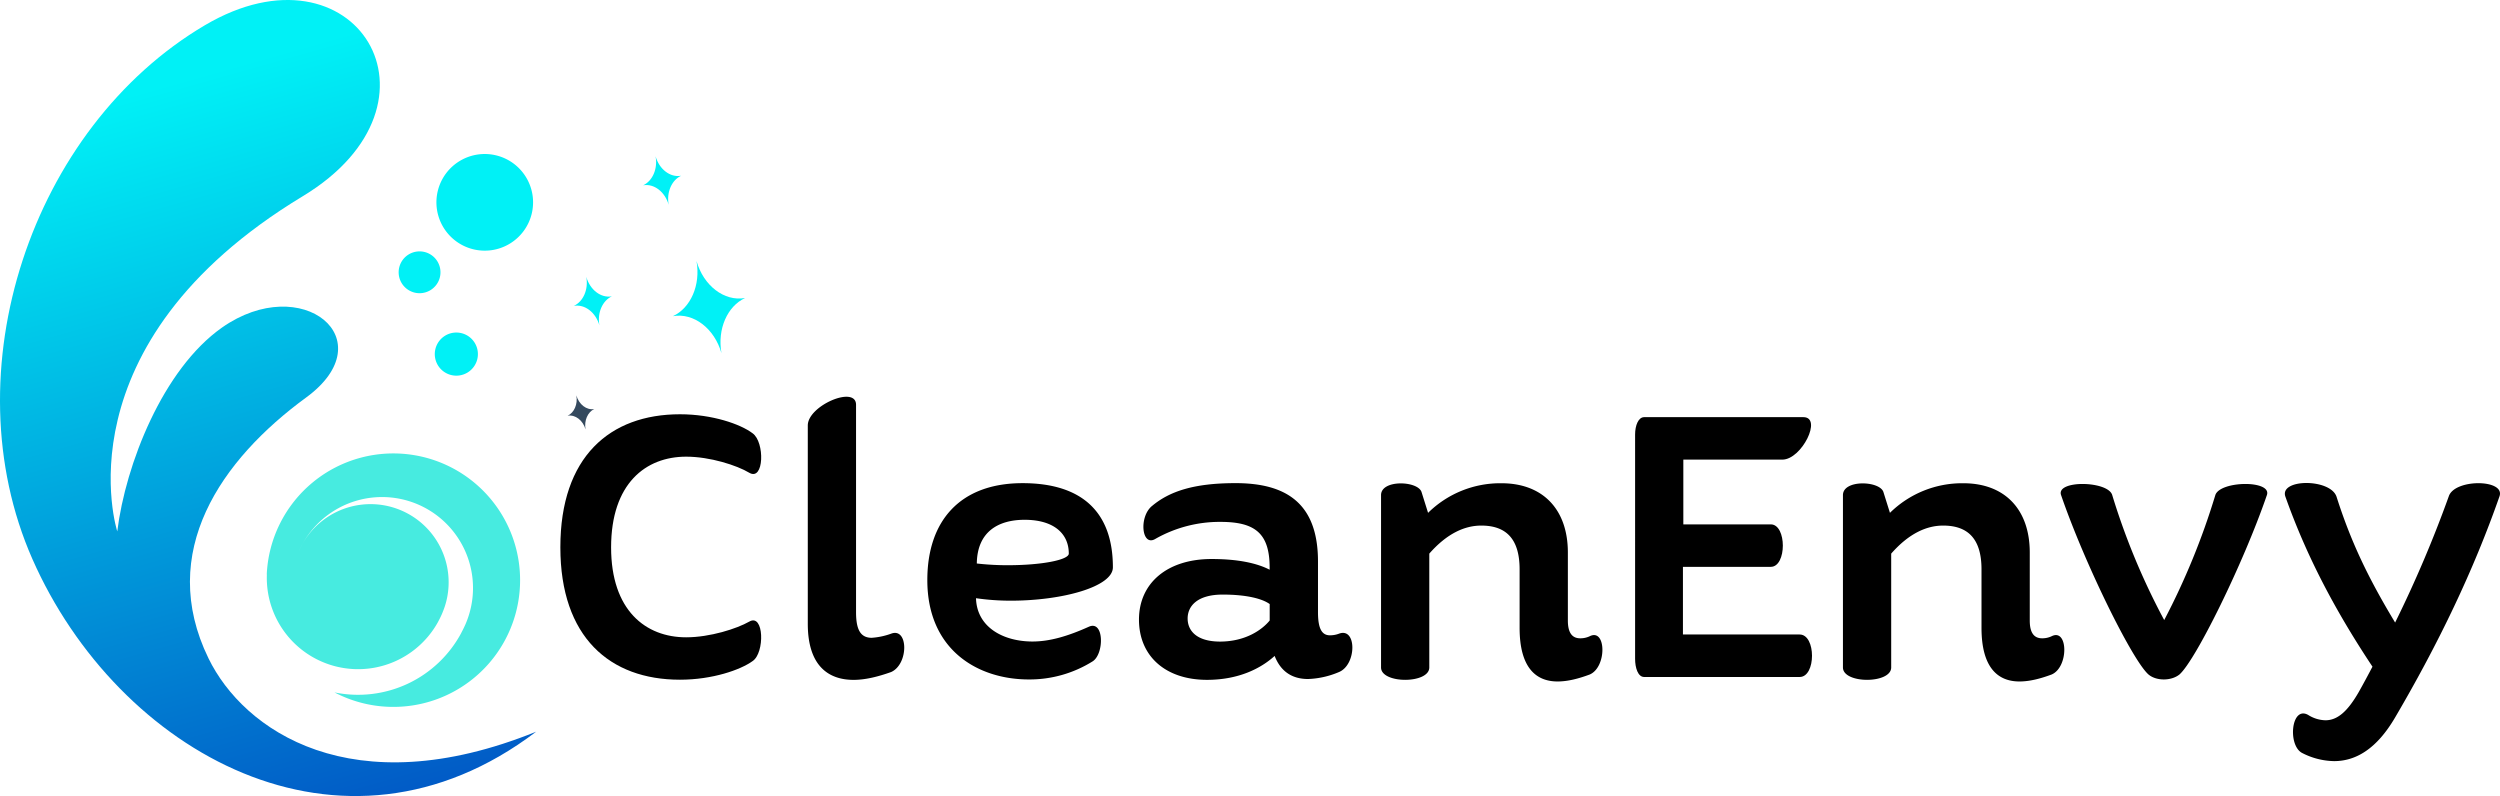
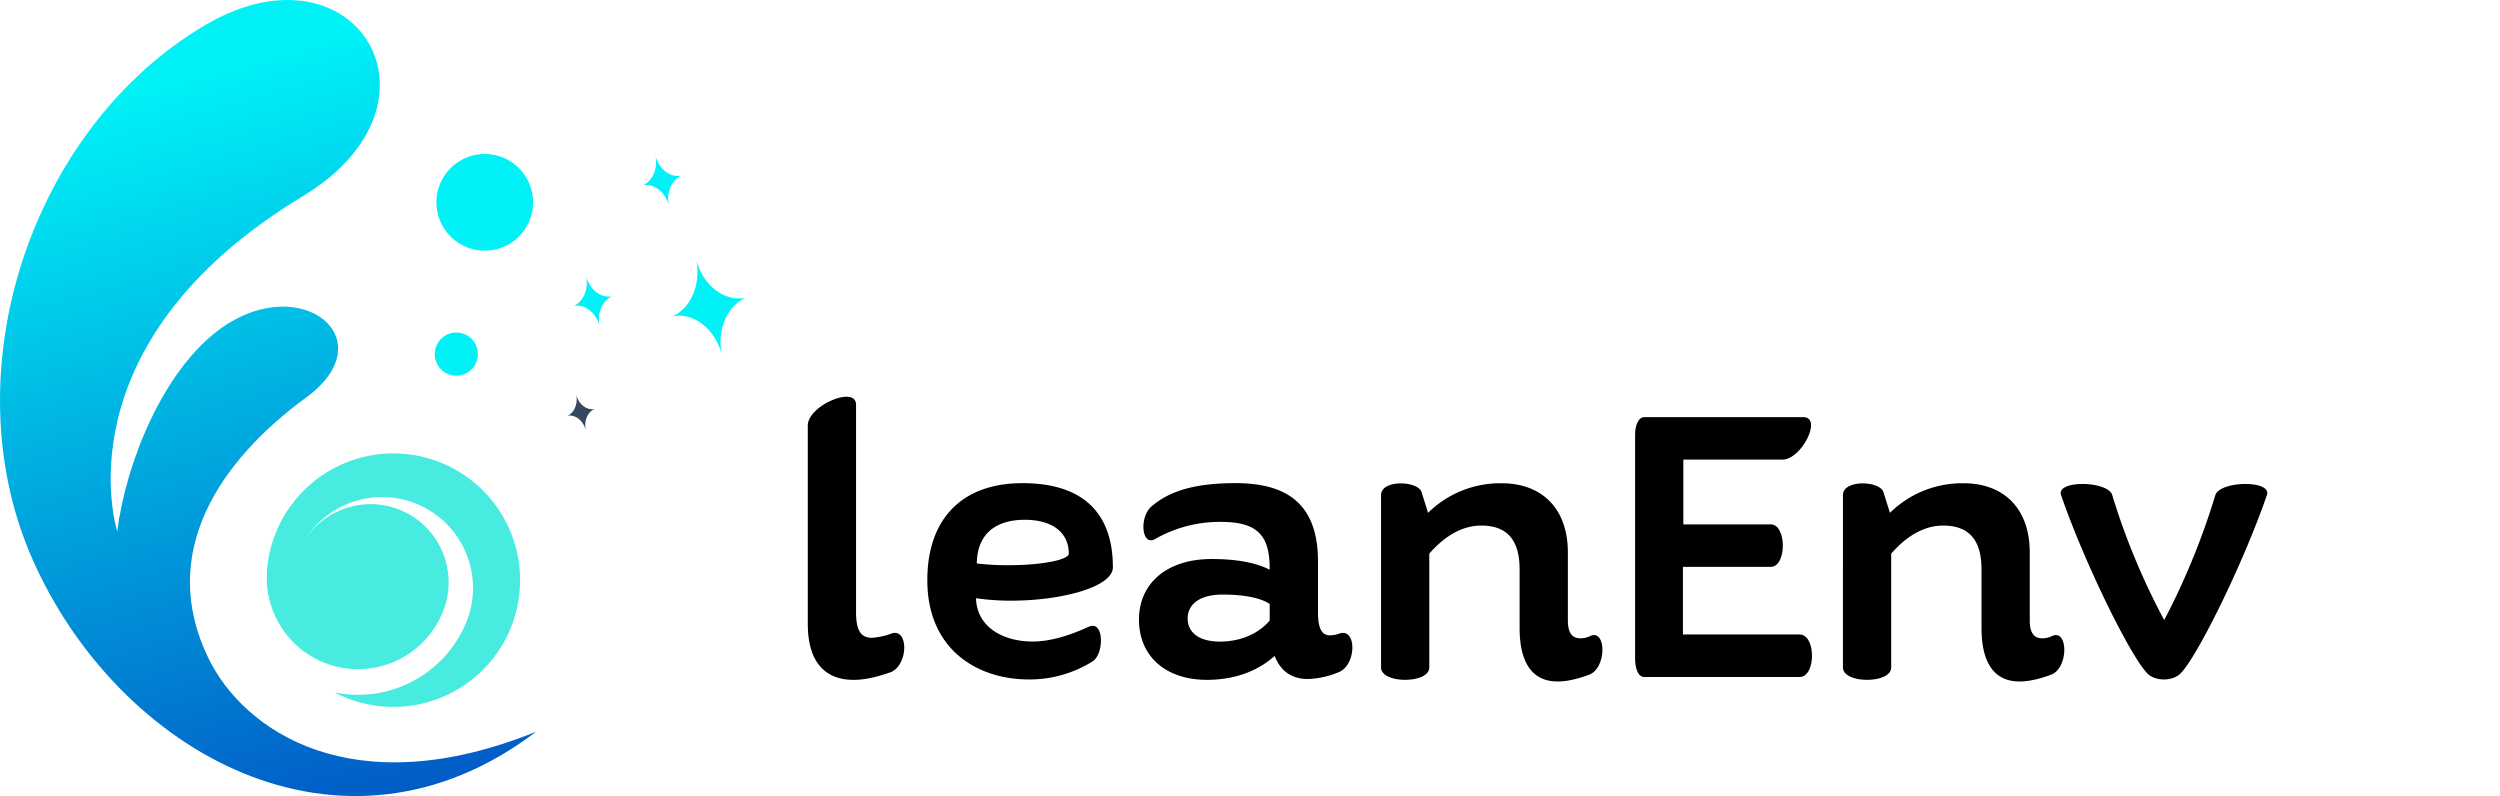
<svg xmlns="http://www.w3.org/2000/svg" xmlns:xlink="http://www.w3.org/1999/xlink" id="Layer_1" data-name="Layer 1" viewBox="0 0 1076.05 342.62">
  <defs>
    <style>.cls-1,.cls-2,.cls-3,.cls-4,.cls-5,.cls-6,.cls-7,.cls-8,.cls-9{fill-rule:evenodd;}.cls-1{fill:url(#linear-gradient);}.cls-2{fill:url(#linear-gradient-2);}.cls-3{fill:url(#linear-gradient-3);}.cls-4{fill:url(#linear-gradient-4);}.cls-5{fill:url(#linear-gradient-5);}.cls-6{fill:url(#linear-gradient-6);}.cls-7{fill:#34495e;}.cls-8{fill:url(#linear-gradient-7);}.cls-9{fill:url(#linear-gradient-8);}</style>
    <linearGradient id="linear-gradient" x1="-144776.97" y1="-32712.67" x2="-144768.12" y2="-31901.15" gradientTransform="matrix(0.03, 0, 0, -0.03, 4277.63, -793.83)" gradientUnits="userSpaceOnUse">
      <stop offset="0" stop-color="#0131b9" />
      <stop offset="1" stop-color="#00f1f6" />
    </linearGradient>
    <linearGradient id="linear-gradient-2" x1="-143793.73" y1="-32327.29" x2="-143773.2" y2="-30457.05" xlink:href="#linear-gradient" />
    <linearGradient id="linear-gradient-3" x1="-144218.08" y1="-33971.78" x2="-144208.91" y2="-33136.66" xlink:href="#linear-gradient" />
    <linearGradient id="linear-gradient-4" x1="-141352.16" y1="-31302.12" x2="-140932.65" y2="-30513.5" xlink:href="#linear-gradient" />
    <linearGradient id="linear-gradient-5" x1="-142404.5" y1="-33136.02" x2="-141984.99" y2="-32347.33" xlink:href="#linear-gradient" />
    <linearGradient id="linear-gradient-6" x1="-140881.39" y1="-33682.55" x2="-140084.23" y2="-32183.79" xlink:href="#linear-gradient" />
    <linearGradient id="linear-gradient-7" x1="-145093.52" y1="-43311.47" x2="-148821.76" y2="-30112.76" xlink:href="#linear-gradient" />
    <linearGradient id="linear-gradient-8" x1="-146012.81" y1="-38791.34" x2="-144152.26" y2="-34561.24" gradientTransform="matrix(0.03, 0, 0, -0.03, 4277.63, -793.83)" gradientUnits="userSpaceOnUse">
      <stop offset="0" stop-color="#0287d0" />
      <stop offset="1" stop-color="#47ebe0" />
    </linearGradient>
  </defs>
-   <path d="M292.67,178.31c14,0,26.09,4.27,31.24,8.17,5.33,3.73,5,20.77-1.42,17-5.32-3.19-16.86-6.92-27.16-6.92-17.39,0-32.3,11.54-32.3,39.05,0,27.16,14.91,38.7,32.3,38.7,10.3,0,21.84-3.73,27.16-6.75,6.39-3.73,6.75,13.49,1.42,17-5.15,3.73-17.22,8-31.24,8-30.18,0-51.48-18.28-51.48-57C241.19,196.6,262.49,178.31,292.67,178.31Z" />
  <path d="M383.55,289.26c-5.5,1.95-11,3.37-16.15,3.37-11,0-19.71-6.21-19.71-24.14V183.11c0-8.52,20.77-17.4,20.77-8.88v89.29c0,7.63,2,11,6.75,11a30.74,30.74,0,0,0,8.34-1.77C391,269.91,391.18,285.88,383.55,289.26Z" />
  <path d="M435,258.55a105.31,105.31,0,0,1-14.91-1.07c.36,12.61,11.89,18.64,24.32,18.64,7.45,0,15.26-2.31,24.32-6.39,6.56-2.84,6.56,11.72,1.59,14.91a51.12,51.12,0,0,1-27.51,7.81c-21.83,0-43.67-12.6-43.67-42.78,0-25.38,14-41.71,41-41.71,25.91,0,38.87,12.78,38.87,36.21C479.05,252.51,457.4,258.55,435,258.55Zm-1.24-15.27c14.73,0,26.27-2.31,26.27-5,0-8.7-6.57-14.55-19-14.55-11.36,0-20.42,5.14-20.59,18.81A116,116,0,0,0,433.79,243.28Z" />
  <path d="M576.33,289.26a37.13,37.13,0,0,1-13.32,3c-6.21,0-11.54-2.66-14.38-9.94-5.85,5.33-15.44,10.3-29.11,10.3-17.75,0-29.28-10.12-29.28-25.92s12.24-26.09,31.24-26.09c11.36,0,19.52,1.77,25,4.61v-.88c0-14.74-6.21-19.71-21.12-19.71a56,56,0,0,0-28,7.28c-6,3.73-7.28-9.58-1.42-14.2,7.45-6.21,17.92-9.76,35.85-9.76,21.66,0,35.5,8.52,35.5,33.72v21.84c0,7.28,1.78,9.94,5.15,9.94a10.82,10.82,0,0,0,3.91-.71C584,269.91,584,286.06,576.33,289.26ZM546.5,267.07V260c-3.19-2.31-9.94-4.08-20.23-4.08-11,0-15.09,5-15.09,10.29,0,5.15,3.73,9.94,14,9.94C536.21,276.12,543.31,271,546.5,267.07Z" />
  <path d="M684.25,290.32c-4.79,1.78-9.41,3-13.85,3-9.23,0-16.33-5.86-16.33-23.08v-25.2c0-13.14-5.85-18.82-16.5-18.82-7.1,0-14.74,3.37-22.37,12.07v49c0,7.1-20.77,7.1-20.77,0V213.11c0-6.75,15.62-6.22,17.4-1.42l2.84,9.05A44.25,44.25,0,0,1,646.26,208c17.75,0,28.58,11.18,28.58,29.82v29.29c0,5.15,1.78,7.63,5.33,7.63a9.46,9.46,0,0,0,4.08-.89C691.35,270.26,691.7,287.13,684.25,290.32Z" />
  <path d="M774.6,291.39H707.68c-2.66,0-3.9-3.91-3.9-7.81V187c0-3.9,1.42-7.45,3.9-7.45H776.2c8.34,0-.71,18.28-9.05,18.28H724.54v27.87h37.64c6.92,0,6.92,18.28,0,18.28H724.37V273.1H774.6C781.7,273.1,781.7,291.39,774.6,291.39Z" />
  <path d="M883.06,290.32c-4.8,1.78-9.41,3-13.85,3-9.23,0-16.33-5.86-16.33-23.08v-25.2c0-13.14-5.86-18.82-16.51-18.82-7.1,0-14.73,3.37-22.36,12.07v49c0,7.1-20.77,7.1-20.77,0V213.11c0-6.75,15.62-6.22,17.39-1.42l2.84,9.05A44.29,44.29,0,0,1,845.07,208c17.75,0,28.58,11.18,28.58,29.82v29.29c0,5.15,1.77,7.63,5.32,7.63a9.47,9.47,0,0,0,4.09-.89C890.16,270.26,890.51,287.13,883.06,290.32Z" />
  <path d="M909.15,213.11a296.52,296.52,0,0,0,22.37,53.78,308.49,308.49,0,0,0,22-53.78c2-6.22,24.49-6.57,22.19,0-10.12,29.46-30.71,71.18-37.64,77.21-3.55,2.84-9.94,2.84-13.31,0-6.92-6-27.51-47.75-37.63-77.21C884.83,206.54,907.38,206.89,909.15,213.11Z" />
-   <path d="M1075.83,213.64c-11.18,32-26.27,63.37-44.91,95.14-8,13.67-17,18.82-26.27,18.82a31,31,0,0,1-13.85-3.55c-6.21-3.38-4.61-20.42,2.67-16.33a14.49,14.49,0,0,0,7.45,2.3c5,0,9.41-3.55,14.38-12.24,2-3.55,3.9-7.1,5.86-10.83-16.51-24.85-28.58-48.11-37.46-73.13-2.84-7.81,19.35-8,22,0,6.22,19.52,13.67,35,25.21,54.14A520.14,520.14,0,0,0,1054,213.64C1056.48,206,1078.49,206.18,1075.83,213.64Z" />
-   <path class="cls-1" d="M176,109.46a9,9,0,1,1-3.13,12.37A9,9,0,0,1,176,109.46Z" />
  <path class="cls-2" d="M198,69.22a20.8,20.8,0,1,1-7.22,28.52A20.8,20.8,0,0,1,198,69.22Z" />
  <path class="cls-3" d="M191.67,144.44a9.28,9.28,0,1,1-3.22,12.73A9.29,9.29,0,0,1,191.67,144.44Z" />
  <path class="cls-4" d="M276.81,79.76c4.74-.83,9.42,2.84,11,8.38-1-5.49,1.36-10.64,5.36-12.49-4.75.84-9.43-2.83-11-8.38,1,5.5-1.36,10.64-5.35,12.49Z" />
  <path class="cls-5" d="M247,131.66c4.74-.84,9.42,2.84,11,8.38-1-5.49,1.36-10.64,5.35-12.49-4.74.84-9.42-2.83-11-8.38C253.35,124.66,251,129.81,247,131.66Z" />
  <path class="cls-6" d="M289.63,136.09c9-1.6,17.91,5.38,20.9,15.92-1.85-10.44,2.57-20.22,10.16-23.74-9,1.6-17.91-5.38-20.9-15.92C301.64,122.79,297.22,132.57,289.63,136.09Z" />
  <path class="cls-7" d="M244.32,178.94c3.32-.58,6.61,2,7.71,5.88-.68-3.85.95-7.46,3.75-8.76-3.32.59-6.61-2-7.71-5.88C248.75,174,247.12,177.65,244.32,178.94Z" />
  <path class="cls-8" d="M230.68,315c-83.63,63.45-180.09,8.78-216.75-74.41C-21.54,160.05,13.43,55,88.19,10.86c64.65-38.14,108.87,33.28,42.09,73.62-105.87,64-79.81,144.25-79.81,144.25C54.05,199.85,70.1,158.92,95.54,141c34.38-24.16,70.36,5.13,36.21,30.11-36.52,26.71-64.34,66.51-42,112.28,15,30.8,61.53,63.69,141,31.55Z" />
  <path class="cls-9" d="M114.91,246.34c0,.44-.08.87-.11,1.31a54.55,54.55,0,1,1,32.55,52c-1.15-.51-2.28-1.05-3.38-1.63a50.37,50.37,0,0,0,54.63-25.7v-.05c.6-1.1,1.16-2.24,1.68-3.41a39.15,39.15,0,1,0-71.68-31.53A33.62,33.62,0,0,1,191.46,261c-.39,1.16-.83,2.32-1.33,3.46s-1.06,2.25-1.65,3.32l.33-.58a39.29,39.29,0,0,1-73.9-20.82Z" />
</svg>